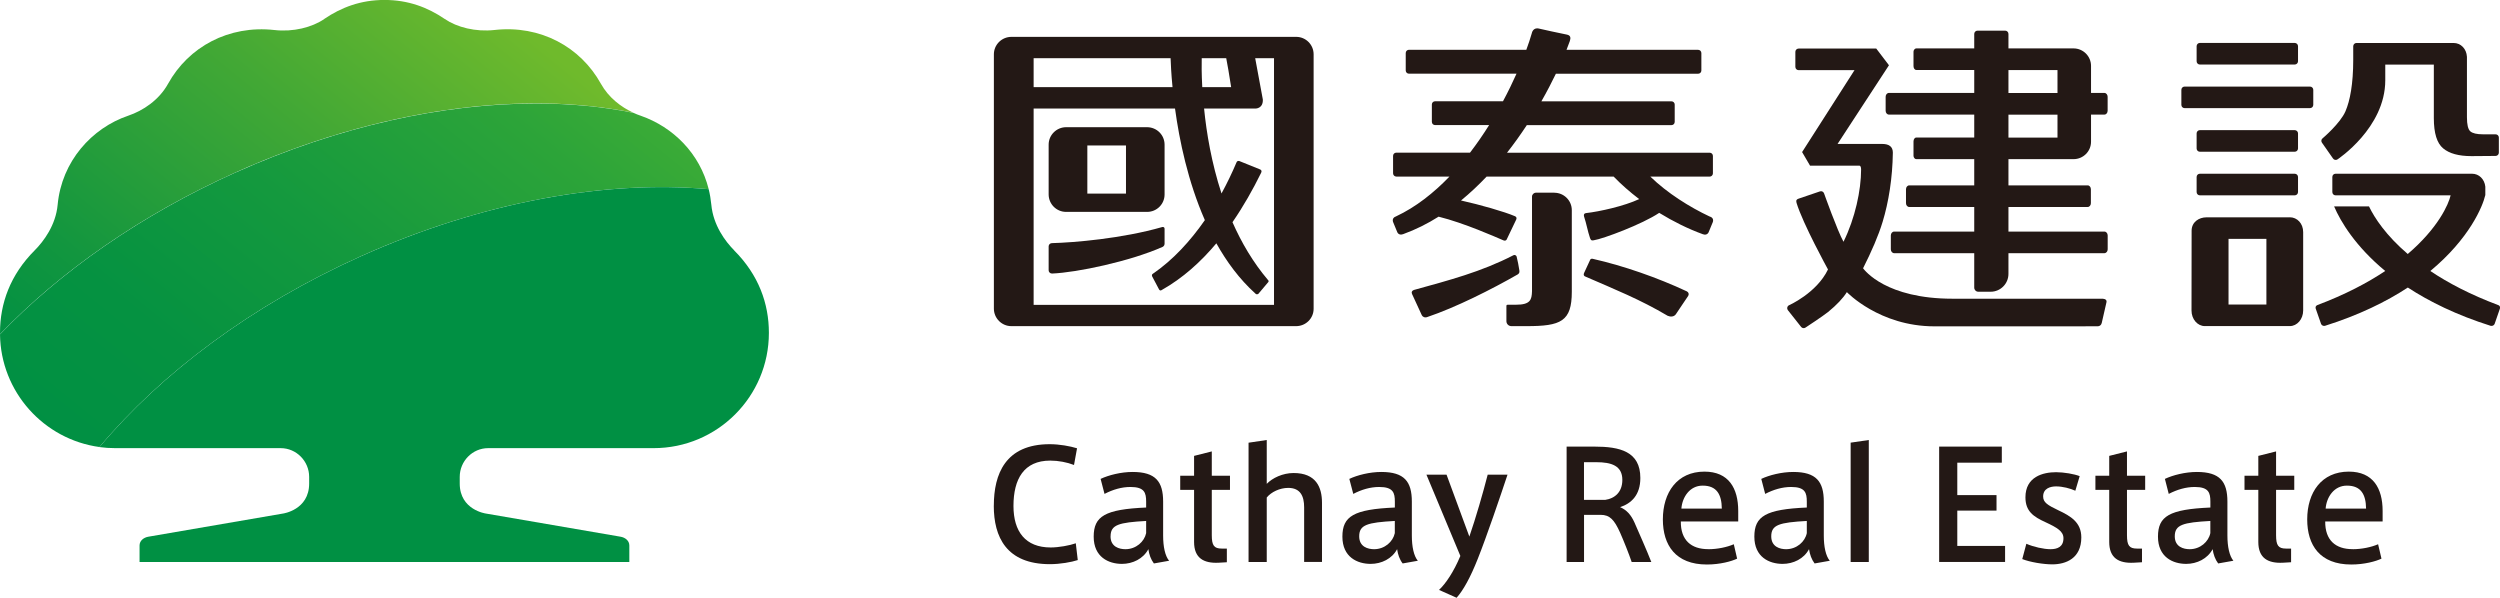
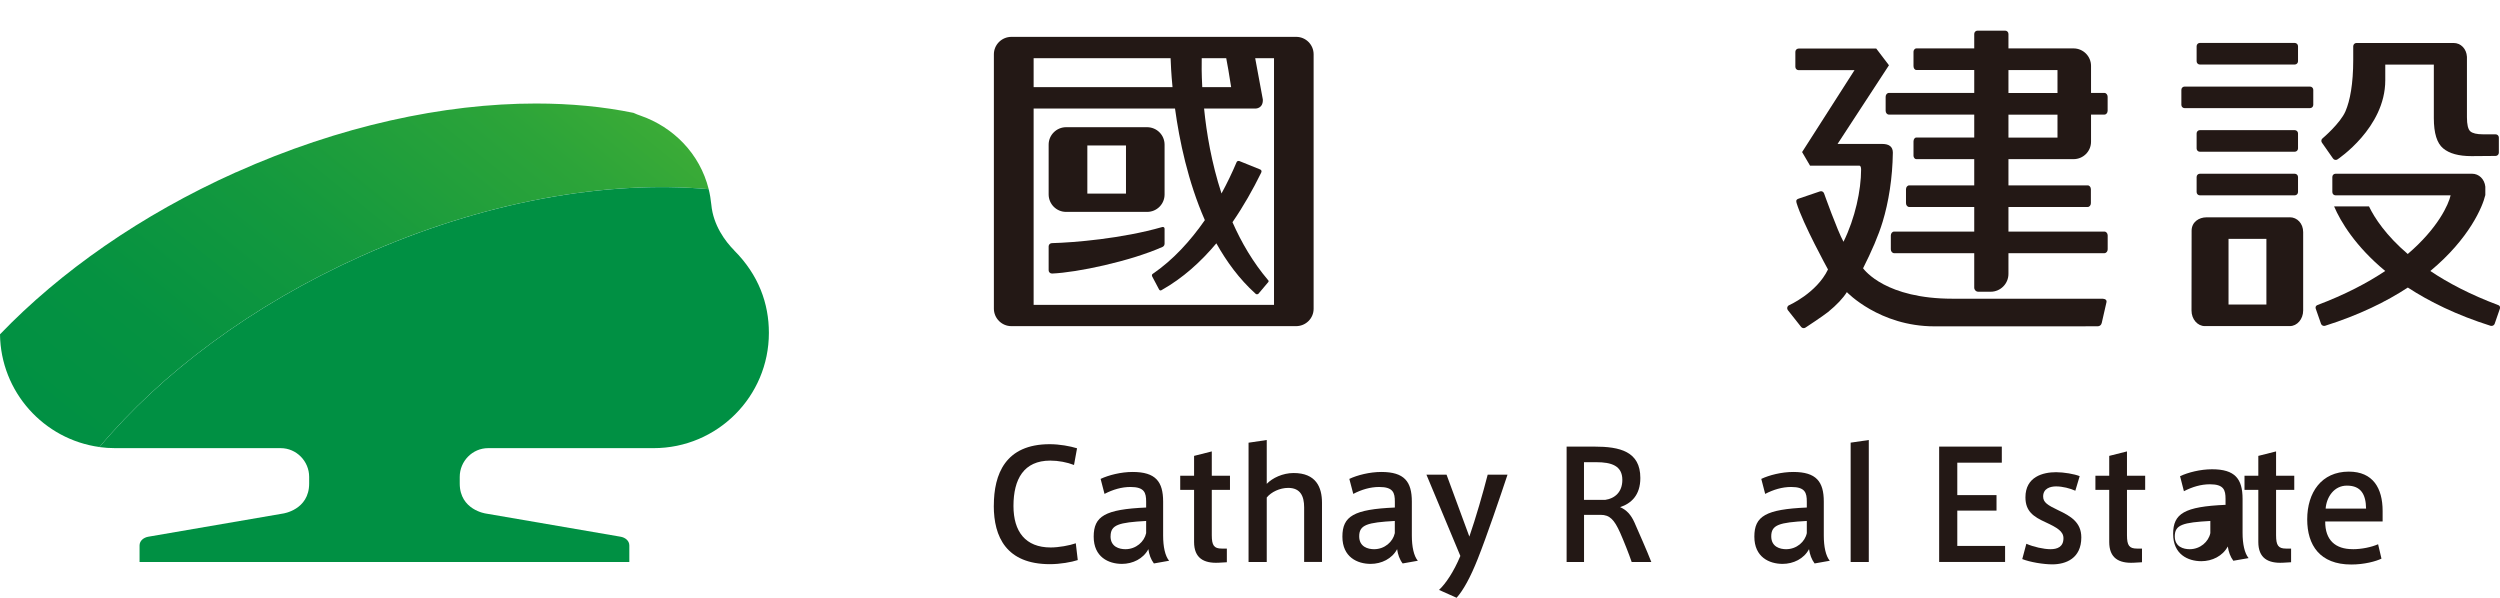
<svg xmlns="http://www.w3.org/2000/svg" id="_圖層_1" viewBox="0 0 519.48 124.21">
  <defs>
    <style>.cls-1{fill:#231815;}.cls-1,.cls-2,.cls-3,.cls-4,.cls-5{stroke-width:0px;}.cls-6{clip-path:url(#clippath);}.cls-2{fill:none;}.cls-7{clip-path:url(#clippath-1);}.cls-3{fill:url(#_未命名漸層_5);}.cls-4{fill:url(#_未命名漸層_6);}.cls-5{fill:#009043;}</style>
    <clipPath id="clippath">
      <path id="SVGID" class="cls-2" d="M67.38,3.95c-2.55,1.74-6.43,2.73-10.35,2.29-9.53-1.06-17.87,3.51-22.11,11.17-1.89,3.41-5.22,5.6-8.27,6.63-7.58,2.57-13.83,9.5-14.67,18.5-.39,4.24-2.89,7.59-4.76,9.47-5.09,5.09-7.22,11.04-7.22,17.14v.3c12.46-12.96,29.23-24.79,49.02-33.66,29.57-13.26,59.56-17.1,82.6-12.36-2.57-1.17-5.18-3.18-6.76-6.03-4.25-7.66-12.58-12.23-22.1-11.17-3.92.44-7.8-.55-10.35-2.29-3.58-2.44-7.63-3.95-12.52-3.95s-8.94,1.52-12.52,3.95" />
    </clipPath>
    <linearGradient id="_未命名漸層_5" x1="-1178.36" y1="-322.3" x2="-1171.5" y2="-322.3" gradientTransform="translate(-20588.68 5698.4) rotate(180) scale(17.57 -17.57)" gradientUnits="userSpaceOnUse">
      <stop offset="0" stop-color="#6fba2c" />
      <stop offset=".36" stop-color="#42a835" />
      <stop offset=".79" stop-color="#12963f" />
      <stop offset="1" stop-color="#009043" />
    </linearGradient>
    <clipPath id="clippath-1">
      <path id="SVGID-2" class="cls-2" d="M49.02,35.8C29.23,44.68,12.46,56.51,0,69.47c.15,11.97,9.09,21.83,20.67,23.42,12.81-15.3,31.62-29.47,54.45-39.71,25.27-11.33,50.85-15.78,72.14-13.87-1.83-7.39-7.36-12.9-14.12-15.26-.5-.16-1-.37-1.51-.6-6.28-1.29-13.08-1.94-20.25-1.94-19.12,0-40.85,4.66-62.35,14.3" />
    </clipPath>
    <linearGradient id="_未命名漸層_6" x1="-1176.43" y1="-332.99" x2="-1169.56" y2="-332.99" gradientTransform="translate(-24495.29 7034.73) rotate(-180) scale(20.95 -20.95)" gradientUnits="userSpaceOnUse">
      <stop offset="0" stop-color="#45b035" />
      <stop offset=".22" stop-color="#2ca439" />
      <stop offset=".52" stop-color="#14993e" />
      <stop offset=".78" stop-color="#059241" />
      <stop offset="1" stop-color="#009043" />
    </linearGradient>
  </defs>
  <path class="cls-1" d="M206.51,105.07c0-6.56,2.4-12.77,11.61-12.77,2.06,0,4.25.41,5.68.85l-.63,3.47c-1.43-.56-3.24-.91-4.93-.91-5.5,0-7.65,3.84-7.65,9.43,0,5.3,2.47,8.62,7.74,8.62,1.65,0,3.93-.41,5.21-.87l.41,3.49c-1.31.43-3.65.85-5.78.85-9.08,0-11.67-5.69-11.67-12.12v-.03Z" />
  <path class="cls-1" d="M230.76,111.44c0,2.21,1.84,2.68,3.09,2.68,2.21,0,3.93-1.56,4.31-3.34v-2.53c-5.68.32-7.39.78-7.39,3.19M242.93,116.52l-3.16.56c-.62-.81-1-1.87-1.15-2.97-1.06,2-3.25,3.06-5.49,3.06-2.77,0-5.87-1.41-5.87-5.66s2.34-5.68,10.9-6.05v-1.22c0-1.84-.34-3.05-3.25-3.05-1.84,0-3.65.53-5.4,1.44l-.81-3.12c1.66-.78,4.22-1.44,6.65-1.44,4.78,0,6.34,2,6.34,6.16v7.05c0,2.31.4,4.24,1.25,5.25" />
  <path class="cls-1" d="M254.93,113.99v2.84l-1.72.1c-3.09.15-5.09-.97-5.09-4.31v-10.83h-2.88v-2.93h2.88v-4.13l3.68-.93v5.06h3.78v2.93h-3.78v9.43c0,2.12.47,2.77,2.07,2.77h1.06Z" />
  <path class="cls-1" d="M268.8,98.29c4.65,0,5.9,2.94,5.9,6.18v12.3h-3.71v-11.36c0-2.31-.78-4.03-3.31-4.03-1.74,0-3.53.85-4.46,2v13.4h-3.78v-24.79l3.78-.56v9.11c1.18-1.22,3.31-2.25,5.59-2.25" />
  <path class="cls-1" d="M282.43,111.44c0,2.21,1.84,2.68,3.09,2.68,2.22,0,3.93-1.56,4.31-3.34v-2.53c-5.68.32-7.4.78-7.4,3.19M294.61,116.52l-3.15.56c-.63-.81-1-1.87-1.15-2.97-1.06,2-3.25,3.06-5.5,3.06-2.77,0-5.87-1.41-5.87-5.66s2.34-5.68,10.9-6.05v-1.22c0-1.84-.34-3.05-3.24-3.05-1.85,0-3.66.53-5.4,1.44l-.82-3.12c1.66-.78,4.22-1.44,6.65-1.44,4.78,0,6.34,2,6.34,6.16v7.05c0,2.31.4,4.24,1.25,5.25" />
  <path class="cls-1" d="M309.13,98.63h4.12c-1.5,4.53-4.34,12.87-6.18,17.49-1.53,3.87-3.03,6.56-4.4,8.09l-3.65-1.63c1.4-1.31,3.06-3.78,4.43-7.06l-7.05-16.89h4.18l4.74,12.87c1.31-3.78,2.88-9.21,3.81-12.87" />
  <path class="cls-1" d="M337.11,99.72c0-2.96-2.28-3.68-5.43-3.68h-2.54v7.83h4.41c1.96-.28,3.56-1.59,3.56-4.15M336.65,110.69c-1.22-2.69-2.13-3.71-4.06-3.71h-3.44v9.8h-3.62v-23.98h5.77c5.28,0,9.55.99,9.55,6.52,0,3.58-1.9,5.3-4.21,6.06,1.37.58,2.28,1.62,2.97,3.15.84,1.94,2.59,5.84,3.52,8.25h-4.08c-.56-1.65-1.59-4.25-2.4-6.09" />
-   <path class="cls-1" d="M353.78,100.91c-2.65,0-4.22,2.38-4.4,4.77h8.4c-.03-2.93-1.06-4.77-3.96-4.77h-.03ZM355,114.12c1.84,0,3.84-.41,5.27-1.03l.69,2.99c-1.16.56-3.54,1.22-6.28,1.22-6.52,0-9.15-4.03-9.15-9.37,0-5.6,2.97-9.93,8.64-9.93,5.03,0,7.02,3.44,7.02,8.18v2.18h-11.93c-.03,3.9,2.16,5.75,5.69,5.75h.03Z" />
  <path class="cls-1" d="M368.05,111.44c0,2.21,1.84,2.68,3.08,2.68,2.23,0,3.94-1.56,4.31-3.34v-2.53c-5.68.32-7.39.78-7.39,3.19M380.22,116.52l-3.16.56c-.62-.81-1-1.87-1.16-2.97-1.06,2-3.25,3.06-5.49,3.06-2.78,0-5.87-1.41-5.87-5.66s2.34-5.68,10.9-6.05v-1.22c0-1.84-.34-3.05-3.24-3.05-1.85,0-3.66.53-5.41,1.44l-.81-3.12c1.65-.78,4.22-1.44,6.65-1.44,4.77,0,6.34,2,6.34,6.16v7.05c0,2.31.4,4.24,1.25,5.25" />
  <polygon class="cls-1" points="388.32 116.78 384.55 116.78 384.55 91.98 388.32 91.43 388.32 116.78" />
  <polygon class="cls-1" points="406.71 102.88 414.86 102.88 414.86 106.1 406.71 106.1 406.71 113.44 416.64 113.44 416.64 116.77 402.94 116.77 402.94 92.8 415.96 92.8 415.96 96.14 406.71 96.14 406.71 102.88" />
  <path class="cls-1" d="M431.24,101.97c-1.07-.49-2.66-.9-4-.9-1.16,0-2.69.4-2.69,2.09,0,1.22.87,1.78,3.15,2.87,2.6,1.22,4.78,2.53,4.78,5.64,0,4.37-3.22,5.6-6.03,5.6-1.88,0-4.66-.47-6.24-1.1l.85-3.18c1.49.66,3.62,1.13,5.02,1.13s2.69-.47,2.69-2.28c0-1.42-1.28-2.19-3.71-3.32-2.53-1.15-4.19-2.28-4.19-5.18,0-4.28,3.65-5.22,6.37-5.22,1.62,0,3.81.38,4.9.82l-.9,3.02Z" />
  <path class="cls-1" d="M445.09,113.99v2.84l-1.72.1c-3.1.15-5.09-.97-5.09-4.31v-10.83h-2.87v-2.93h2.87v-4.13l3.69-.93v5.06h3.78v2.93h-3.78v9.43c0,2.12.47,2.77,2.07,2.77h1.06Z" />
-   <path class="cls-1" d="M451.9,111.44c0,2.21,1.84,2.68,3.09,2.68,2.22,0,3.93-1.56,4.3-3.34v-2.53c-5.68.32-7.39.78-7.39,3.19M464.07,116.52l-3.15.56c-.62-.81-1-1.87-1.15-2.97-1.07,2-3.26,3.06-5.5,3.06-2.77,0-5.86-1.41-5.86-5.66s2.34-5.68,10.89-6.05v-1.22c0-1.84-.34-3.05-3.24-3.05-1.84,0-3.65.53-5.41,1.44l-.8-3.12c1.65-.78,4.22-1.44,6.65-1.44,4.78,0,6.34,2,6.34,6.16v7.05c0,2.31.41,4.24,1.25,5.25" />
+   <path class="cls-1" d="M451.9,111.44c0,2.21,1.84,2.68,3.09,2.68,2.22,0,3.93-1.56,4.3-3.34v-2.53c-5.68.32-7.39.78-7.39,3.19M464.07,116.52c-.62-.81-1-1.87-1.15-2.97-1.07,2-3.26,3.06-5.5,3.06-2.77,0-5.86-1.41-5.86-5.66s2.34-5.68,10.89-6.05v-1.22c0-1.84-.34-3.05-3.24-3.05-1.84,0-3.65.53-5.41,1.44l-.8-3.12c1.65-.78,4.22-1.44,6.65-1.44,4.78,0,6.34,2,6.34,6.16v7.05c0,2.31.41,4.24,1.25,5.25" />
  <path class="cls-1" d="M476.07,113.99v2.84l-1.72.1c-3.1.15-5.09-.97-5.09-4.31v-10.83h-2.87v-2.93h2.87v-4.13l3.69-.93v5.06h3.78v2.93h-3.78v9.43c0,2.12.47,2.77,2.07,2.77h1.06Z" />
  <path class="cls-1" d="M487.65,100.91c-2.65,0-4.22,2.38-4.4,4.77h8.4c-.03-2.93-1.06-4.77-3.96-4.77h-.03ZM488.88,114.12c1.84,0,3.84-.41,5.27-1.03l.7,2.99c-1.16.56-3.54,1.22-6.28,1.22-6.53,0-9.15-4.03-9.15-9.37,0-5.6,2.97-9.93,8.65-9.93,5.02,0,7.02,3.44,7.02,8.18v2.18h-11.93c-.03,3.9,2.15,5.75,5.69,5.75h.03Z" />
  <g class="cls-6">
-     <rect class="cls-3" x="-2.6" y="-38.27" width="136.82" height="146.01" transform="translate(-2.6 64.02) rotate(-51)" />
-   </g>
+     </g>
  <g class="cls-7">
    <rect class="cls-4" x="-.45" y="-22.49" width="148.15" height="159.36" transform="translate(-17.16 78.42) rotate(-51)" />
  </g>
  <path class="cls-5" d="M152.57,52.03c-1.87-1.87-4.36-5.23-4.76-9.47-.11-1.11-.29-2.2-.55-3.25-21.29-1.91-46.87,2.55-72.15,13.88-22.84,10.24-41.64,24.42-54.45,39.71,1.07.15,2.16.22,3.28.22h34.38c3.27,0,5.92,2.71,5.92,5.97v1.39c0,5.49-5.43,6.23-5.43,6.23l-27.96,4.81c-.99.16-1.85.84-1.85,1.82v3.44h101.77v-3.44c0-.98-.85-1.66-1.85-1.82l-27.96-4.81s-5.43-.74-5.43-6.23v-1.39c0-3.26,2.64-5.97,5.91-5.97h34.38c13.23,0,23.95-10.72,23.95-23.95,0-6.1-2.13-12.05-7.22-17.14" />
  <path class="cls-1" d="M264.68,63.35h-49.9V22.55h29.38c.9,6.62,2.69,15.2,6.2,23.19-3.03,4.36-6.63,8.29-10.81,11.15-.36.23-.1.62-.1.62l1.35,2.55s.2.51.62.19c4.37-2.46,8.12-5.86,11.33-9.69,2.16,3.87,4.81,7.45,8.07,10.4.33.38.67.08.67.08l2.01-2.38s.27-.22-.03-.49c-3.1-3.66-5.5-7.76-7.37-12,2.29-3.32,4.26-6.82,5.94-10.24.3-.56-.21-.73-.21-.73l-4.26-1.72s-.47-.2-.65.3c-.9,2.13-1.94,4.3-3.1,6.42-2.07-6.34-3.12-12.58-3.62-17.65h10.74s1.54,0,1.47-1.87c-.62-3.36-1.23-6.71-1.59-8.59h3.91v51.26ZM214.79,12.09h28.45c.04,1.13.13,3.23.4,6.01h-28.86v-6.01ZM249.71,12.09h5.09c.26,1.34.63,3.43,1.02,6.01h-6c-.15-2.79-.14-4.89-.11-6.01M269.33,7.66h-59.16c-2.01,0-3.65,1.62-3.65,3.62v52.85c0,2,1.63,3.64,3.63,3.64h59.17c2.01,0,3.64-1.61,3.64-3.61V11.29c0-2-1.61-3.63-3.62-3.63" />
  <path class="cls-1" d="M241.99,50.69v-3.11c0-.53-.49-.4-.49-.4-8.36,2.4-18.33,3.22-22.88,3.34h-.03c-.38,0-.69.3-.69.67v4.98c0,.37.31.67.69.67h.05c5.13-.21,16.16-2.53,22.92-5.53,0,0,.42-.17.42-.62" />
  <path class="cls-1" d="M225.95,30.23h8.02v10s-8.03,0-8.03,0v-10ZM221.54,44.03h16.82c2.01,0,3.63-1.62,3.63-3.62v-10.35c0-2.01-1.62-3.62-3.63-3.63h-16.82c-2,0-3.64,1.62-3.64,3.62v10.35c0,2,1.62,3.63,3.63,3.63" />
-   <path class="cls-1" d="M322.97,40.04h-3.8c-.46,0-.83.37-.83.82v19.65c-.05,1.81-.36,2.81-3.34,2.81h-1.73c-.27,0-.25.25-.25.25v3.17c0,.58.47,1.03,1.04,1.03h3.14c7.13,0,9.41-.96,9.41-7.14v-16.96c0-1.99-1.63-3.62-3.63-3.62M315.7,56.12c-.21-1.45-.24-1.26-.54-2.73-.02-.24-.29-.51-.67-.36-6.72,3.47-13.39,5.2-20.69,7.22-.43.16-.56.46-.39.84.6,1.26,1.6,3.47,2.03,4.41.16.32.6.58,1.13.38,5.94-2,13.39-5.76,18.82-8.87.36-.25.37-.5.31-.9M350.53,60.55c-6.07-2.84-13.13-5.31-19.45-6.74-.59-.19-.69.25-.69.25l-1.23,2.66s-.28.56.27.75c6.07,2.64,11.4,4.77,17.1,8.15.59.25,1.29.23,1.69-.31,1.06-1.55,1.5-2.27,2.57-3.82.21-.34.1-.74-.25-.93M355.25,44.99c-4.13-1.94-8.84-4.89-12.32-8.29h12.32c.38,0,.68-.31.68-.68v-3.62c0-.38-.3-.67-.68-.67h-42.1c1.49-1.9,2.86-3.83,4.11-5.73h30.05c.38,0,.68-.29.68-.67v-3.61c0-.37-.3-.67-.68-.67h-27.02c1.17-2.05,2.17-3.99,3.01-5.73h29.55c.38,0,.68-.29.68-.67v-3.63c0-.37-.3-.67-.68-.67h-27.34c.29-.72.52-1.34.68-1.8.23-.67.19-1.17-.55-1.35-1.61-.34-4.88-1.01-5.84-1.26-1.28-.32-1.5.95-1.5.95l-.53,1.71c-.18.53-.38,1.12-.61,1.74h-24.39c-.37,0-.67.3-.67.67v3.63c0,.38.3.67.67.67h22.35c-.8,1.8-1.74,3.74-2.81,5.73h-14.11c-.38,0-.67.3-.67.67v3.61c0,.38.3.67.67.67h11.23c-1.22,1.94-2.54,3.87-3.97,5.73h-15.32c-.37,0-.67.29-.67.67v3.62c0,.37.3.68.67.68h11.05c-3.28,3.4-6.98,6.34-11.1,8.27-1.07.36-.56,1.31-.56,1.31l.8,1.94s.27.8,1.24.44c2.6-.94,5.05-2.17,7.36-3.63,5.38,1.34,11.82,4.22,13.42,4.9.51.25.72-.14.72-.14l1.95-4.08s.33-.52-.21-.77c-2.24-.96-7.3-2.4-11.22-3.27,1.89-1.55,3.66-3.22,5.32-4.97h26.39c1.58,1.64,3.38,3.21,5.31,4.68-3.14,1.46-8.22,2.59-11.05,2.91-.36.04-.52.28-.41.69.54,1.63.71,2.9,1.25,4.51.19.54.44.52.8.44,1.88-.28,10.02-3.31,13.57-5.69,2.92,1.79,5.99,3.32,9.05,4.43.95.36,1.23-.43,1.23-.43l.8-1.94s.51-.95-.56-1.3" />
  <path class="cls-1" d="M519.09,63.39c-5.78-2.17-10.41-4.61-14.09-7.08,8.16-6.75,10.9-13.48,11.41-15.72h.02v-.08h0v-1.72c-.17-1.58-1.33-2.69-2.75-2.69h-28.37c-.38,0-.67.3-.67.67v3.14c0,.38.29.68.67.68h23.91c-.41,1.85-2.6,6.8-8.91,12.19-4.49-3.84-6.89-7.46-8.05-9.89h-7.25c1.34,3.15,4.42,8.29,10.62,13.42-3.69,2.46-8.31,4.9-14.09,7.08-.58.25-.33.8-.33.8l1.09,3.12s.2.49.79.4c7.11-2.24,12.76-5.03,17.24-7.96,4.48,2.93,10.12,5.71,17.23,7.96.6.09.8-.4.8-.4l1.08-3.12s.25-.55-.33-.8" />
  <path class="cls-1" d="M480,17.99h-26.06c-.37,0-.67.3-.67.67v3.14c0,.37.3.67.67.67h26.06c.37,0,.68-.3.68-.67v-3.14c0-.37-.31-.67-.68-.67" />
  <path class="cls-1" d="M456.44,39.91c0,.38.3.68.67.68h19.72c.37,0,.68-.3.68-.68v-3.14c0-.37-.31-.67-.68-.67h-19.72c-.37,0-.67.3-.67.67v3.14Z" />
  <path class="cls-1" d="M457.11,31.53h19.72c.37,0,.68-.3.68-.68v-3.14c0-.36-.31-.67-.68-.67h-19.72c-.37,0-.67.31-.67.67v3.14c0,.38.3.68.67.68" />
  <path class="cls-1" d="M457.11,13.41h19.72c.37,0,.68-.3.68-.68v-3.14c0-.36-.31-.67-.68-.67h-19.72c-.37,0-.67.31-.67.67v3.14c0,.38.3.68.67.68" />
  <path class="cls-1" d="M484.78,32.93c.2.31.63.41.93.19,0,0,9.93-6.53,9.93-16.44v-3.26h10.09v11.14c0,3.11.65,5.21,1.94,6.27,1.29,1.08,3.25,1.61,5.89,1.61l5-.04c.38,0,.68-.3.68-.68v-3.14c0-.38-.3-.67-.68-.67h-2.59c-1.31,0-2.2-.21-2.67-.63-.46-.43-.69-1.39-.69-2.91v-11.45h0s0-1.04,0-1.11c-.09-1.68-1.28-2.88-2.76-2.88h-20.2c-.37,0-.67.31-.67.68v2.86c0,4.98-.67,8.47-1.61,10.65-1.08,2.51-4.71,5.58-4.71,5.58-.31.2-.4.62-.19.93l2.31,3.3Z" />
  <path class="cls-1" d="M470.94,63.28h-7.87s0-13.64,0-13.64h7.87v13.64ZM475.8,45.16h-17.32c-1.53,0-3.06.95-3.08,2.75-.02,2.43-.02,16.62-.02,16.62,0,1.79,1.24,3.23,2.77,3.23h17.65c1.53,0,2.77-1.44,2.78-3.23v-16.3c0-1.79-1.24-3.08-2.77-3.08" />
  <path class="cls-1" d="M437.05,62.07h-31.34c-13.79,0-18.22-5.86-18.58-6.32,1.78-3.53,3.2-6.79,4.07-9.67,1.24-4.07,2.05-9.08,2.12-14.36,0-1.2-.74-1.81-2.2-1.81h-9.29l10.68-16.35-2.64-3.47h-16.13c-.37,0-.68.3-.68.67v3.14c0,.38.31.68.68.68h11.61l-10.89,17.02,1.65,2.82h10.25c.21,0,.36.27.36.8,0,4.28-1.24,10.14-3.66,15.02-1.3-2.37-4.03-10.04-4.03-10.04-.12-.36-.5-.56-.86-.43l-4.44,1.51c-.36.12-.59.3-.43.86,1.3,4.33,6.54,13.85,6.54,13.85-2.37,4.94-8.2,7.49-8.2,7.49-.3.22-.37.65-.15.95l2.75,3.48c.22.3.64.37.94.15,0,0,3.54-2.32,4.68-3.23,1.82-1.49,3.13-2.89,3.9-4.13,0,0,6.77,7.11,18.2,7.11h17.3s16.6-.01,16.6-.01c.37,0,.74-.19.86-.68l.99-4.34c.09-.47-.3-.68-.67-.68" />
  <path class="cls-1" d="M417.34,25.89v-2.07h10.19v4.77h-10.19v-2.7ZM417.34,14.56h10.19v4.77h-10.19v-4.77ZM429.85,33.07h1.01c2.01,0,3.64-1.61,3.64-3.63v-5.63h2.78c.37,0,.67-.35.67-.8v-2.9c0-.43-.3-.8-.67-.8h-2.78v-5.62c0-2-1.63-3.63-3.63-3.63h-13.53v-3.01c0-.37-.3-.68-.67-.68h-5.77c-.37,0-.67.31-.67.68v3.01h-12.04c-.15,0-.28.07-.38.19,0,.01-.02.03-.03.04-.1.12-.17.27-.17.44v3.01c0,.45.26.8.58.8h12.04v4.77h-17.73c-.38,0-.68.36-.68.8v2.9c0,.45.3.8.68.8h17.73v4.77h-12.04c-.32,0-.58.35-.58.8v3.01c0,.17.07.32.17.45.01.01.02.03.03.04.1.12.23.19.38.19h12.04v5.45h-13.5c-.38,0-.68.36-.68.8v2.9c0,.44.3.79.68.79h13.5v5.11h-16.64c-.38,0-.69.36-.69.8v2.89c0,.44.32.8.69.8h16.64v7.16c0,.47.38.85.84.85h2.57c2.04,0,3.7-1.66,3.7-3.71v-4.3h19.93c.38,0,.69-.36.69-.8v-2.89c0-.45-.31-.8-.69-.8h-19.93v-5.11h16.46c.37,0,.67-.35.67-.79v-2.9c0-.44-.3-.8-.67-.8h-16.46v-5.45h12.52Z" />
</svg>